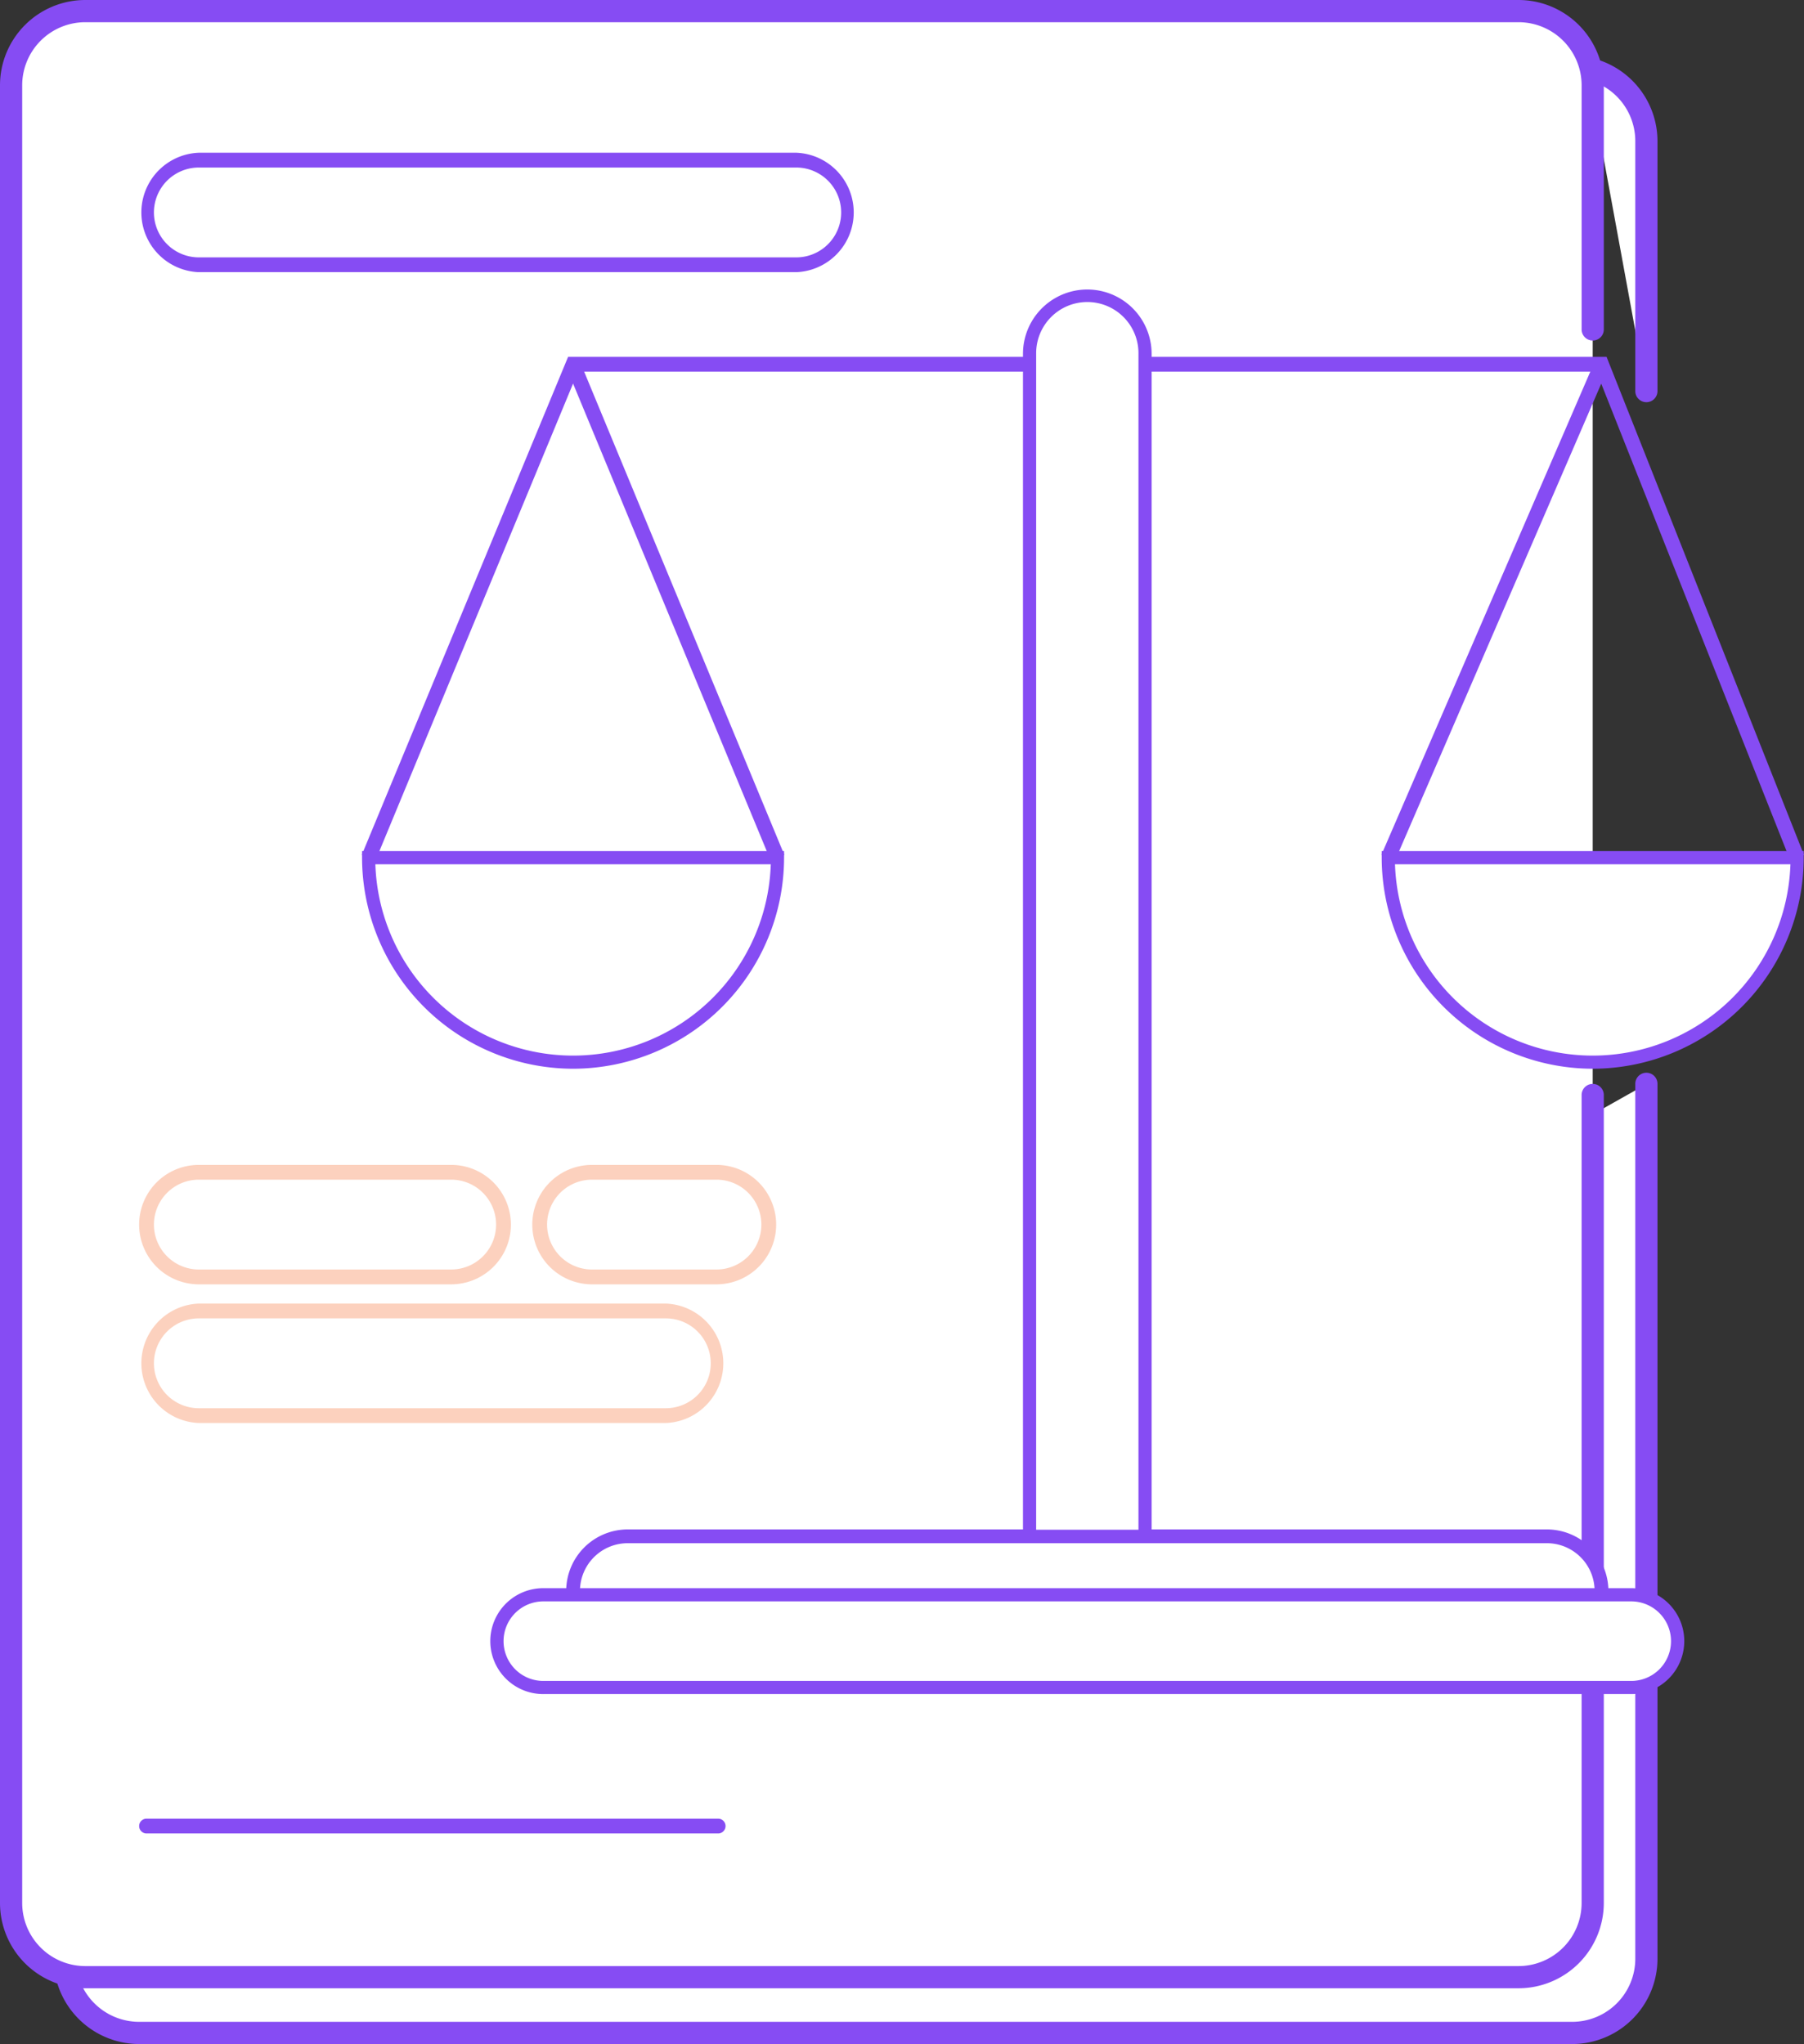
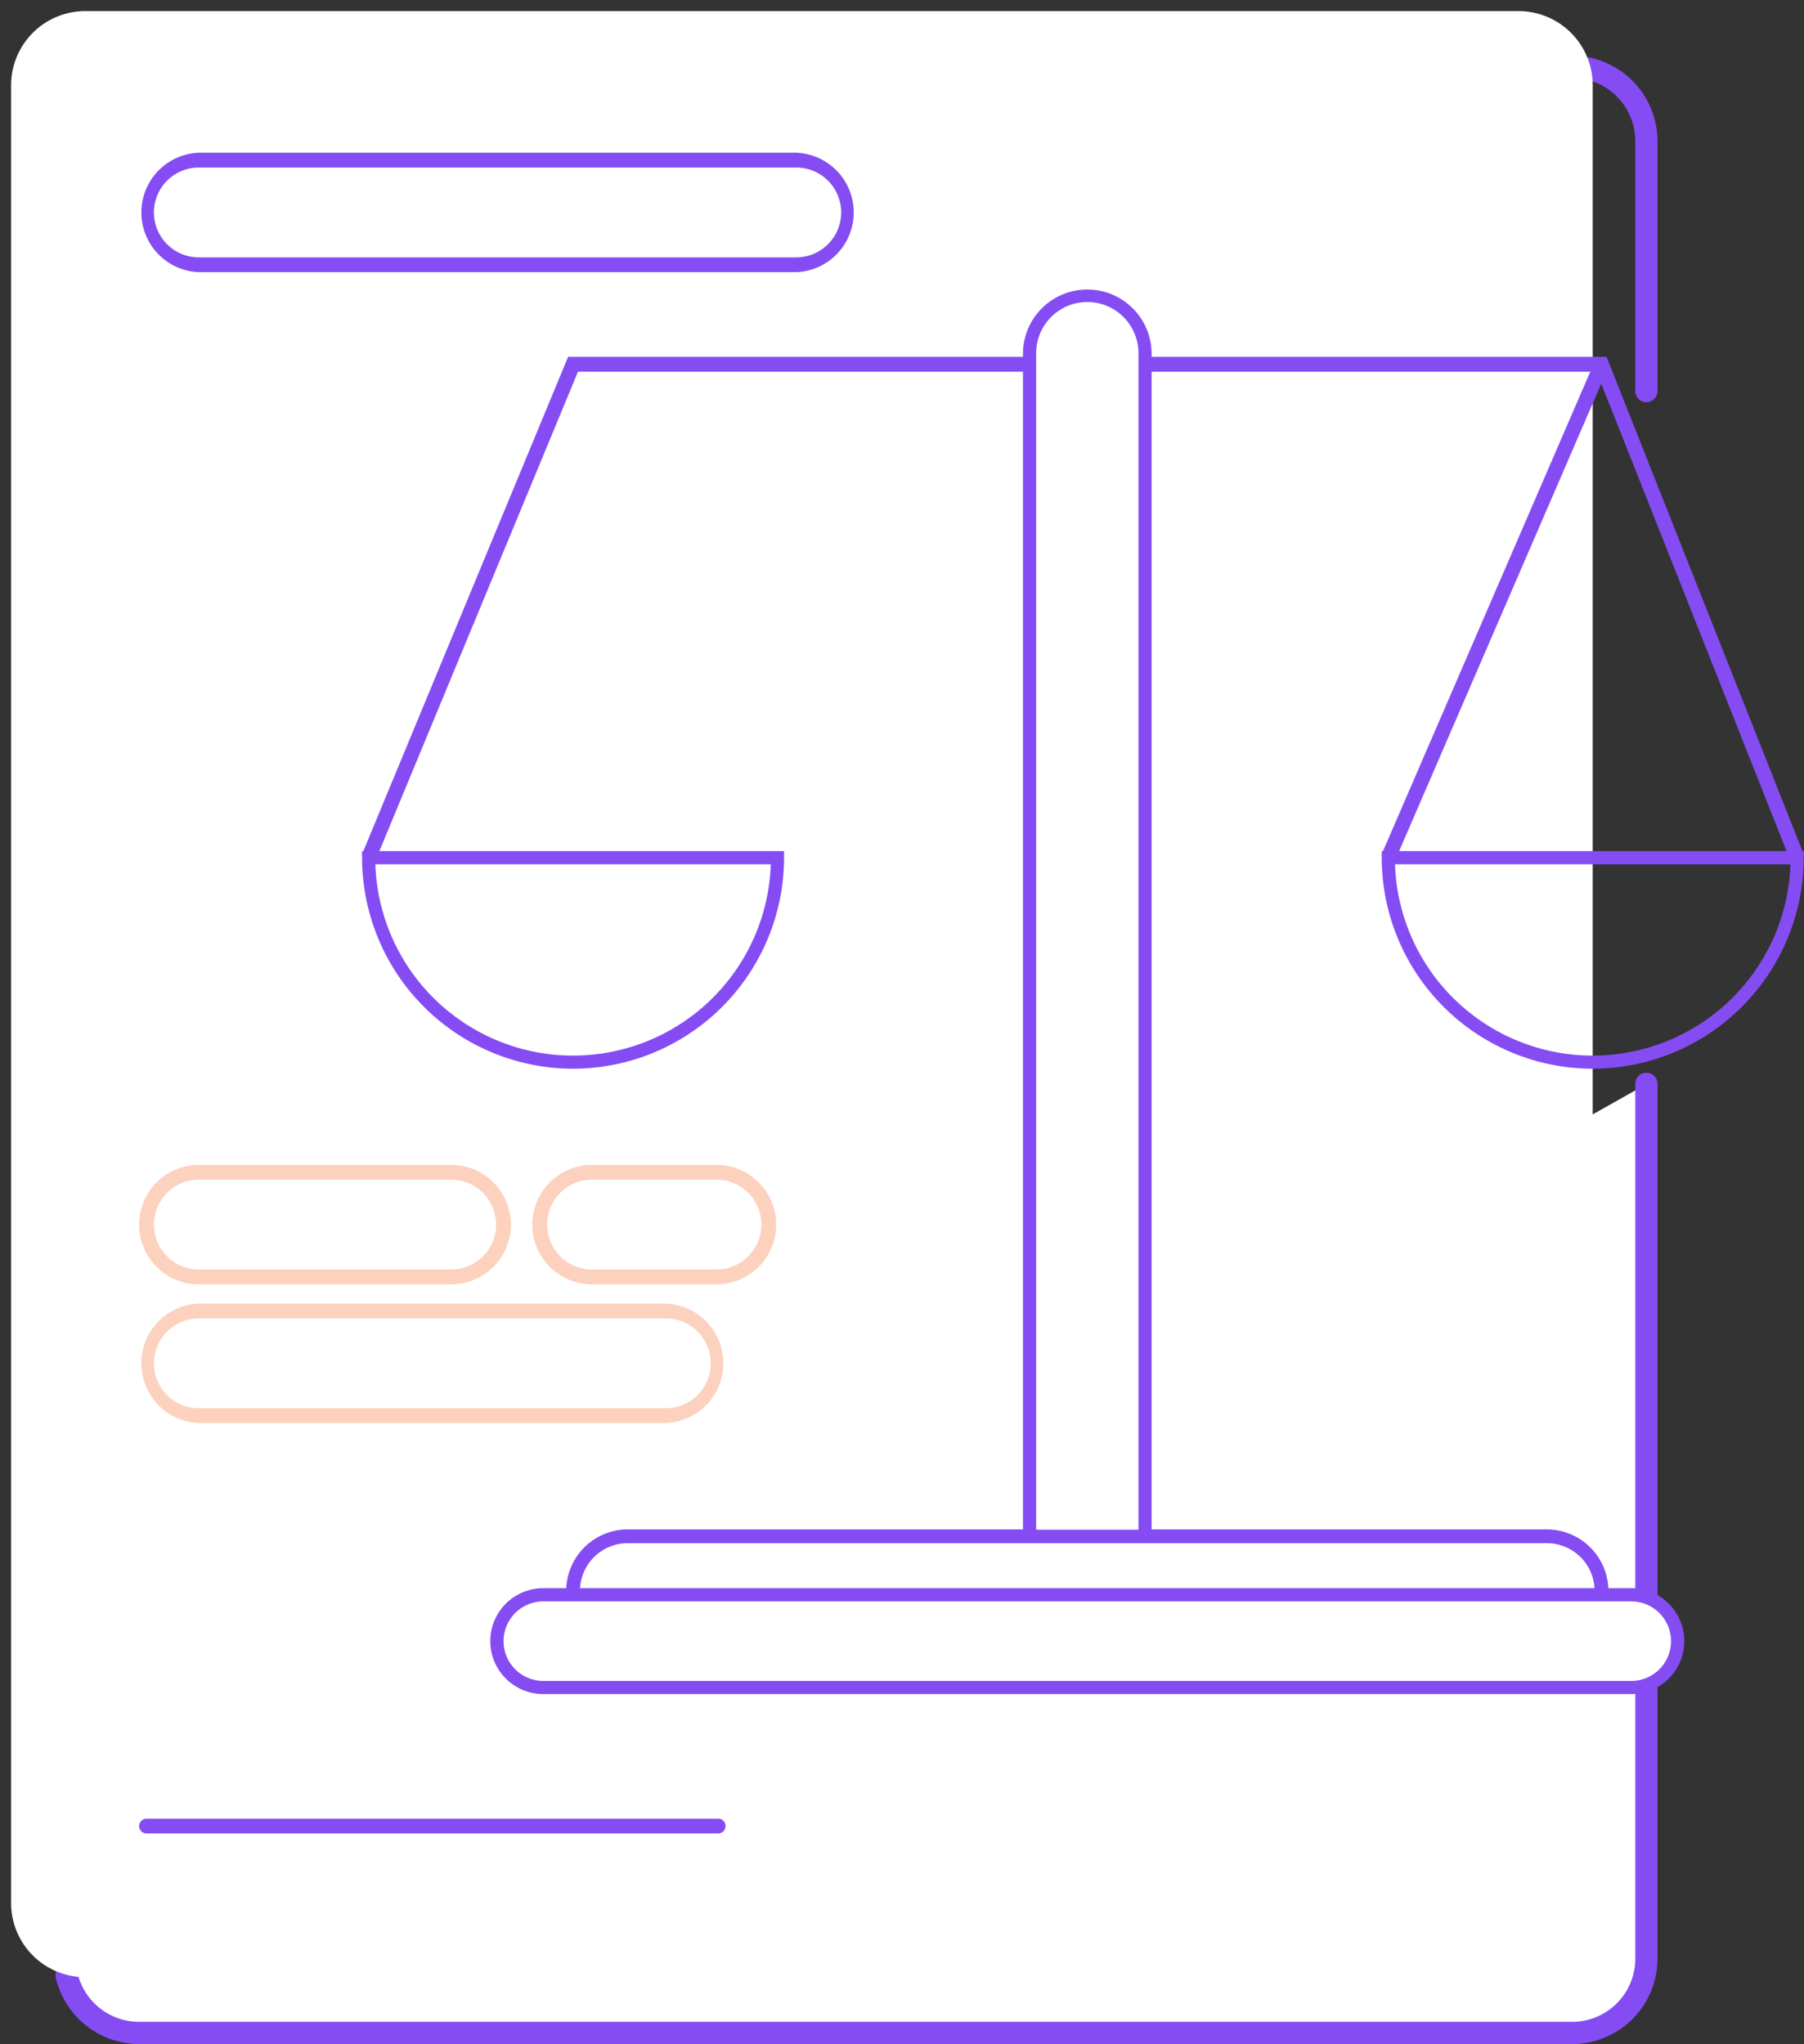
<svg xmlns="http://www.w3.org/2000/svg" id="Group_217" data-name="Group 217" width="208.33" height="236" viewBox="0 0 208.33 236">
  <rect x="0" y="0" width="208.33" height="236" fill="#333333" stroke="none" />
  <defs>
    <clipPath id="clip-path">
      <rect id="Rectangle_268" data-name="Rectangle 268" width="208.33" height="236" fill="none" />
    </clipPath>
    <clipPath id="clip-path-3">
      <rect id="Rectangle_262" data-name="Rectangle 262" width="42.929" height="13.79" fill="none" />
    </clipPath>
    <clipPath id="clip-path-4">
      <rect id="Rectangle_263" data-name="Rectangle 263" width="28.162" height="13.79" fill="none" />
    </clipPath>
    <clipPath id="clip-path-5">
      <rect id="Rectangle_264" data-name="Rectangle 264" width="67.719" height="13.79" fill="none" />
    </clipPath>
  </defs>
  <g id="Group_216" data-name="Group 216" clip-path="url(#clip-path)">
    <g id="Group_215" data-name="Group 215">
      <g id="Group_214" data-name="Group 214" clip-path="url(#clip-path)">
-         <path id="Path_1418" data-name="Path 1418" d="M214.521,9.239a8.566,8.566,0,0,1,6.837,8.389V46.5" transform="translate(-31.229 -1.345)" fill="#fff" />
        <path id="Path_1419" data-name="Path 1419" d="M221.139,47.564a1.282,1.282,0,0,1-1.282-1.282V17.409a7.3,7.3,0,0,0-5.814-7.133,1.282,1.282,0,0,1,.514-2.512,9.876,9.876,0,0,1,7.862,9.645V46.282a1.282,1.282,0,0,1-1.282,1.282" transform="translate(-31.01 -1.127)" fill="#864cf3" />
        <path id="Path_1420" data-name="Path 1420" d="M191.438,146.5V247.482a8.563,8.563,0,0,1-8.563,8.563H17.353a8.565,8.565,0,0,1-8.365-6.723" transform="translate(-1.308 -21.327)" fill="#fff" />
        <path id="Path_1421" data-name="Path 1421" d="M182.656,257.108H17.134a9.9,9.9,0,0,1-9.617-7.73,1.281,1.281,0,0,1,2.5-.549,7.322,7.322,0,0,0,7.113,5.715H182.656a7.29,7.29,0,0,0,7.281-7.281V146.282a1.282,1.282,0,1,1,2.563,0V247.264a9.856,9.856,0,0,1-9.845,9.845" transform="translate(-1.09 -21.108)" fill="#864cf3" />
        <path id="Path_1422" data-name="Path 1422" d="M184.148,126.683v93.253a8.563,8.563,0,0,1-8.563,8.563H10.063A8.563,8.563,0,0,1,1.5,219.936V10.063A8.563,8.563,0,0,1,10.063,1.5H175.585a8.563,8.563,0,0,1,8.563,8.563V38.22" transform="translate(-0.218 -0.218)" fill="#fff" />
-         <path id="Path_1423" data-name="Path 1423" d="M175.367,229.562H9.845A9.856,9.856,0,0,1,0,219.717V9.845A9.856,9.856,0,0,1,9.845,0H175.367a9.856,9.856,0,0,1,9.845,9.845V38a1.282,1.282,0,1,1-2.563,0V9.845a7.29,7.29,0,0,0-7.281-7.281H9.845A7.29,7.29,0,0,0,2.563,9.845V219.717A7.29,7.29,0,0,0,9.845,227H175.367a7.29,7.29,0,0,0,7.281-7.281V126.464a1.282,1.282,0,1,1,2.563,0v93.253a9.856,9.856,0,0,1-9.845,9.845" fill="#864cf3" />
        <path id="Path_1424" data-name="Path 1424" d="M94.692,34.428H25.7a6.9,6.9,0,0,1,0-13.79h68.99a6.9,6.9,0,0,1,0,13.79M25.7,22.347a5.186,5.186,0,0,0,0,10.373h68.99a5.186,5.186,0,0,0,0-10.373Z" transform="translate(-2.738 -3.004)" fill="#864cf3" />
        <g id="Group_207" data-name="Group 207" transform="translate(16.07 134.493)" opacity="0.4">
          <g id="Group_206" data-name="Group 206">
            <g id="Group_205" data-name="Group 205" clip-path="url(#clip-path-3)">
              <path id="Path_1425" data-name="Path 1425" d="M54.842,171.2H25.7a6.895,6.895,0,0,1,0-13.79H54.842a6.895,6.895,0,1,1,0,13.79M25.7,159.116a5.186,5.186,0,0,0,0,10.372H54.842a5.186,5.186,0,1,0,0-10.372Z" transform="translate(-18.808 -157.407)" fill="#f78d5d" />
            </g>
          </g>
        </g>
        <g id="Group_210" data-name="Group 210" transform="translate(61.47 134.493)" opacity="0.4">
          <g id="Group_209" data-name="Group 209">
            <g id="Group_208" data-name="Group 208" clip-path="url(#clip-path-4)">
              <path id="Path_1426" data-name="Path 1426" d="M93.211,171.2H78.838a6.895,6.895,0,0,1,0-13.79H93.211a6.895,6.895,0,1,1,0,13.79M78.838,159.116a5.186,5.186,0,0,0,0,10.372H93.211a5.186,5.186,0,1,0,0-10.372Z" transform="translate(-71.943 -157.407)" fill="#f78d5d" />
            </g>
          </g>
        </g>
        <g id="Group_213" data-name="Group 213" transform="translate(16.07 150.508)" opacity="0.4">
          <g id="Group_212" data-name="Group 212">
            <g id="Group_211" data-name="Group 211" clip-path="url(#clip-path-5)">
              <path id="Path_1427" data-name="Path 1427" d="M79.632,189.941H25.7a6.9,6.9,0,0,1,0-13.79h53.93a6.9,6.9,0,0,1,0,13.79M25.7,177.86a5.186,5.186,0,0,0,0,10.373h53.93a5.186,5.186,0,1,0,0-10.373Z" transform="translate(-18.808 -176.151)" fill="#f78d5d" />
            </g>
          </g>
        </g>
        <path id="Path_1428" data-name="Path 1428" d="M189.918,207.6H83.76a6.3,6.3,0,0,0-6.3,6.3v.895a6.3,6.3,0,0,0,6.3,6.3H189.918a6.305,6.305,0,0,0,6.3-6.3V213.9a6.305,6.305,0,0,0-6.3-6.3" transform="translate(-11.275 -30.221)" fill="#fff" />
        <path id="Path_1429" data-name="Path 1429" d="M189.782,221.764H83.624a7.111,7.111,0,0,1-7.1-7.1v-.894a7.111,7.111,0,0,1,7.1-7.1H189.782a7.111,7.111,0,0,1,7.1,7.1v.894a7.111,7.111,0,0,1-7.1,7.1M83.624,208.26a5.513,5.513,0,0,0-5.507,5.508v.894a5.514,5.514,0,0,0,5.507,5.508H189.782a5.514,5.514,0,0,0,5.507-5.508v-.894a5.514,5.514,0,0,0-5.507-5.508Z" transform="translate(-11.14 -30.085)" fill="#864cf3" />
        <path id="Path_1430" data-name="Path 1430" d="M198.105,215.5H72.6a5.352,5.352,0,1,0,0,10.7h125.5a5.352,5.352,0,1,0,0-10.7" transform="translate(-9.79 -31.371)" fill="#fff" />
        <path id="Path_1431" data-name="Path 1431" d="M197.976,226.836H72.472a6.113,6.113,0,1,1,0-12.225h125.5a6.113,6.113,0,1,1,0,12.225m-125.5-10.7a4.592,4.592,0,1,0,0,9.183h125.5a4.592,4.592,0,1,0,0-9.183Z" transform="translate(-9.66 -31.242)" fill="#864cf3" />
        <path id="Path_1432" data-name="Path 1432" d="M50.482,106.374,48.9,105.72l23.825-57.5H192.647l22.8,57.512-1.588.63L191.485,49.929H73.869Z" transform="translate(-7.119 -7.02)" fill="#864cf3" />
        <path id="Path_1433" data-name="Path 1433" d="M152.488,183.2H139.153V46.679a6.668,6.668,0,1,1,13.335,0Z" transform="translate(-20.257 -5.825)" fill="#fff" />
        <path id="Path_1434" data-name="Path 1434" d="M153.12,183.833H138.263V46.55a7.428,7.428,0,0,1,14.857,0Zm-13.335-1.521H151.6V46.55a5.907,5.907,0,1,0-11.813,0Z" transform="translate(-20.128 -5.695)" fill="#864cf3" />
        <path id="Path_1435" data-name="Path 1435" d="M97.039,115.9a23.606,23.606,0,1,1-47.212,0Z" transform="translate(-7.254 -16.872)" fill="#fff" />
        <path id="Path_1436" data-name="Path 1436" d="M73.3,140.137A24.4,24.4,0,0,1,48.936,115.77v-.76H97.67v.76A24.4,24.4,0,0,1,73.3,140.137M50.471,116.531a22.845,22.845,0,0,0,45.665,0Z" transform="translate(-7.124 -16.743)" fill="#864cf3" />
-         <path id="Path_1437" data-name="Path 1437" d="M234.851,115.9a23.606,23.606,0,1,1-47.212,0Z" transform="translate(-27.315 -16.872)" fill="#fff" />
        <path id="Path_1438" data-name="Path 1438" d="M211.116,140.137a24.4,24.4,0,0,1-24.367-24.367v-.76h48.734v.76a24.4,24.4,0,0,1-24.366,24.367m-22.833-23.606a22.845,22.845,0,0,0,45.665,0Z" transform="translate(-27.186 -16.743)" fill="#864cf3" />
        <rect id="Rectangle_265" data-name="Rectangle 265" width="62.065" height="1.709" transform="translate(159.533 98.685) rotate(-66.614)" fill="#864cf3" />
-         <rect id="Rectangle_266" data-name="Rectangle 266" width="1.709" height="61.669" transform="translate(65.39 42.382) rotate(-22.506)" fill="#864cf3" />
        <path id="Path_1439" data-name="Path 1439" d="M85.672,247.464H19.661a.854.854,0,1,1,0-1.709h66.01a.854.854,0,1,1,0,1.709" transform="translate(-2.738 -35.776)" fill="#864cf3" />
      </g>
    </g>
  </g>
</svg>